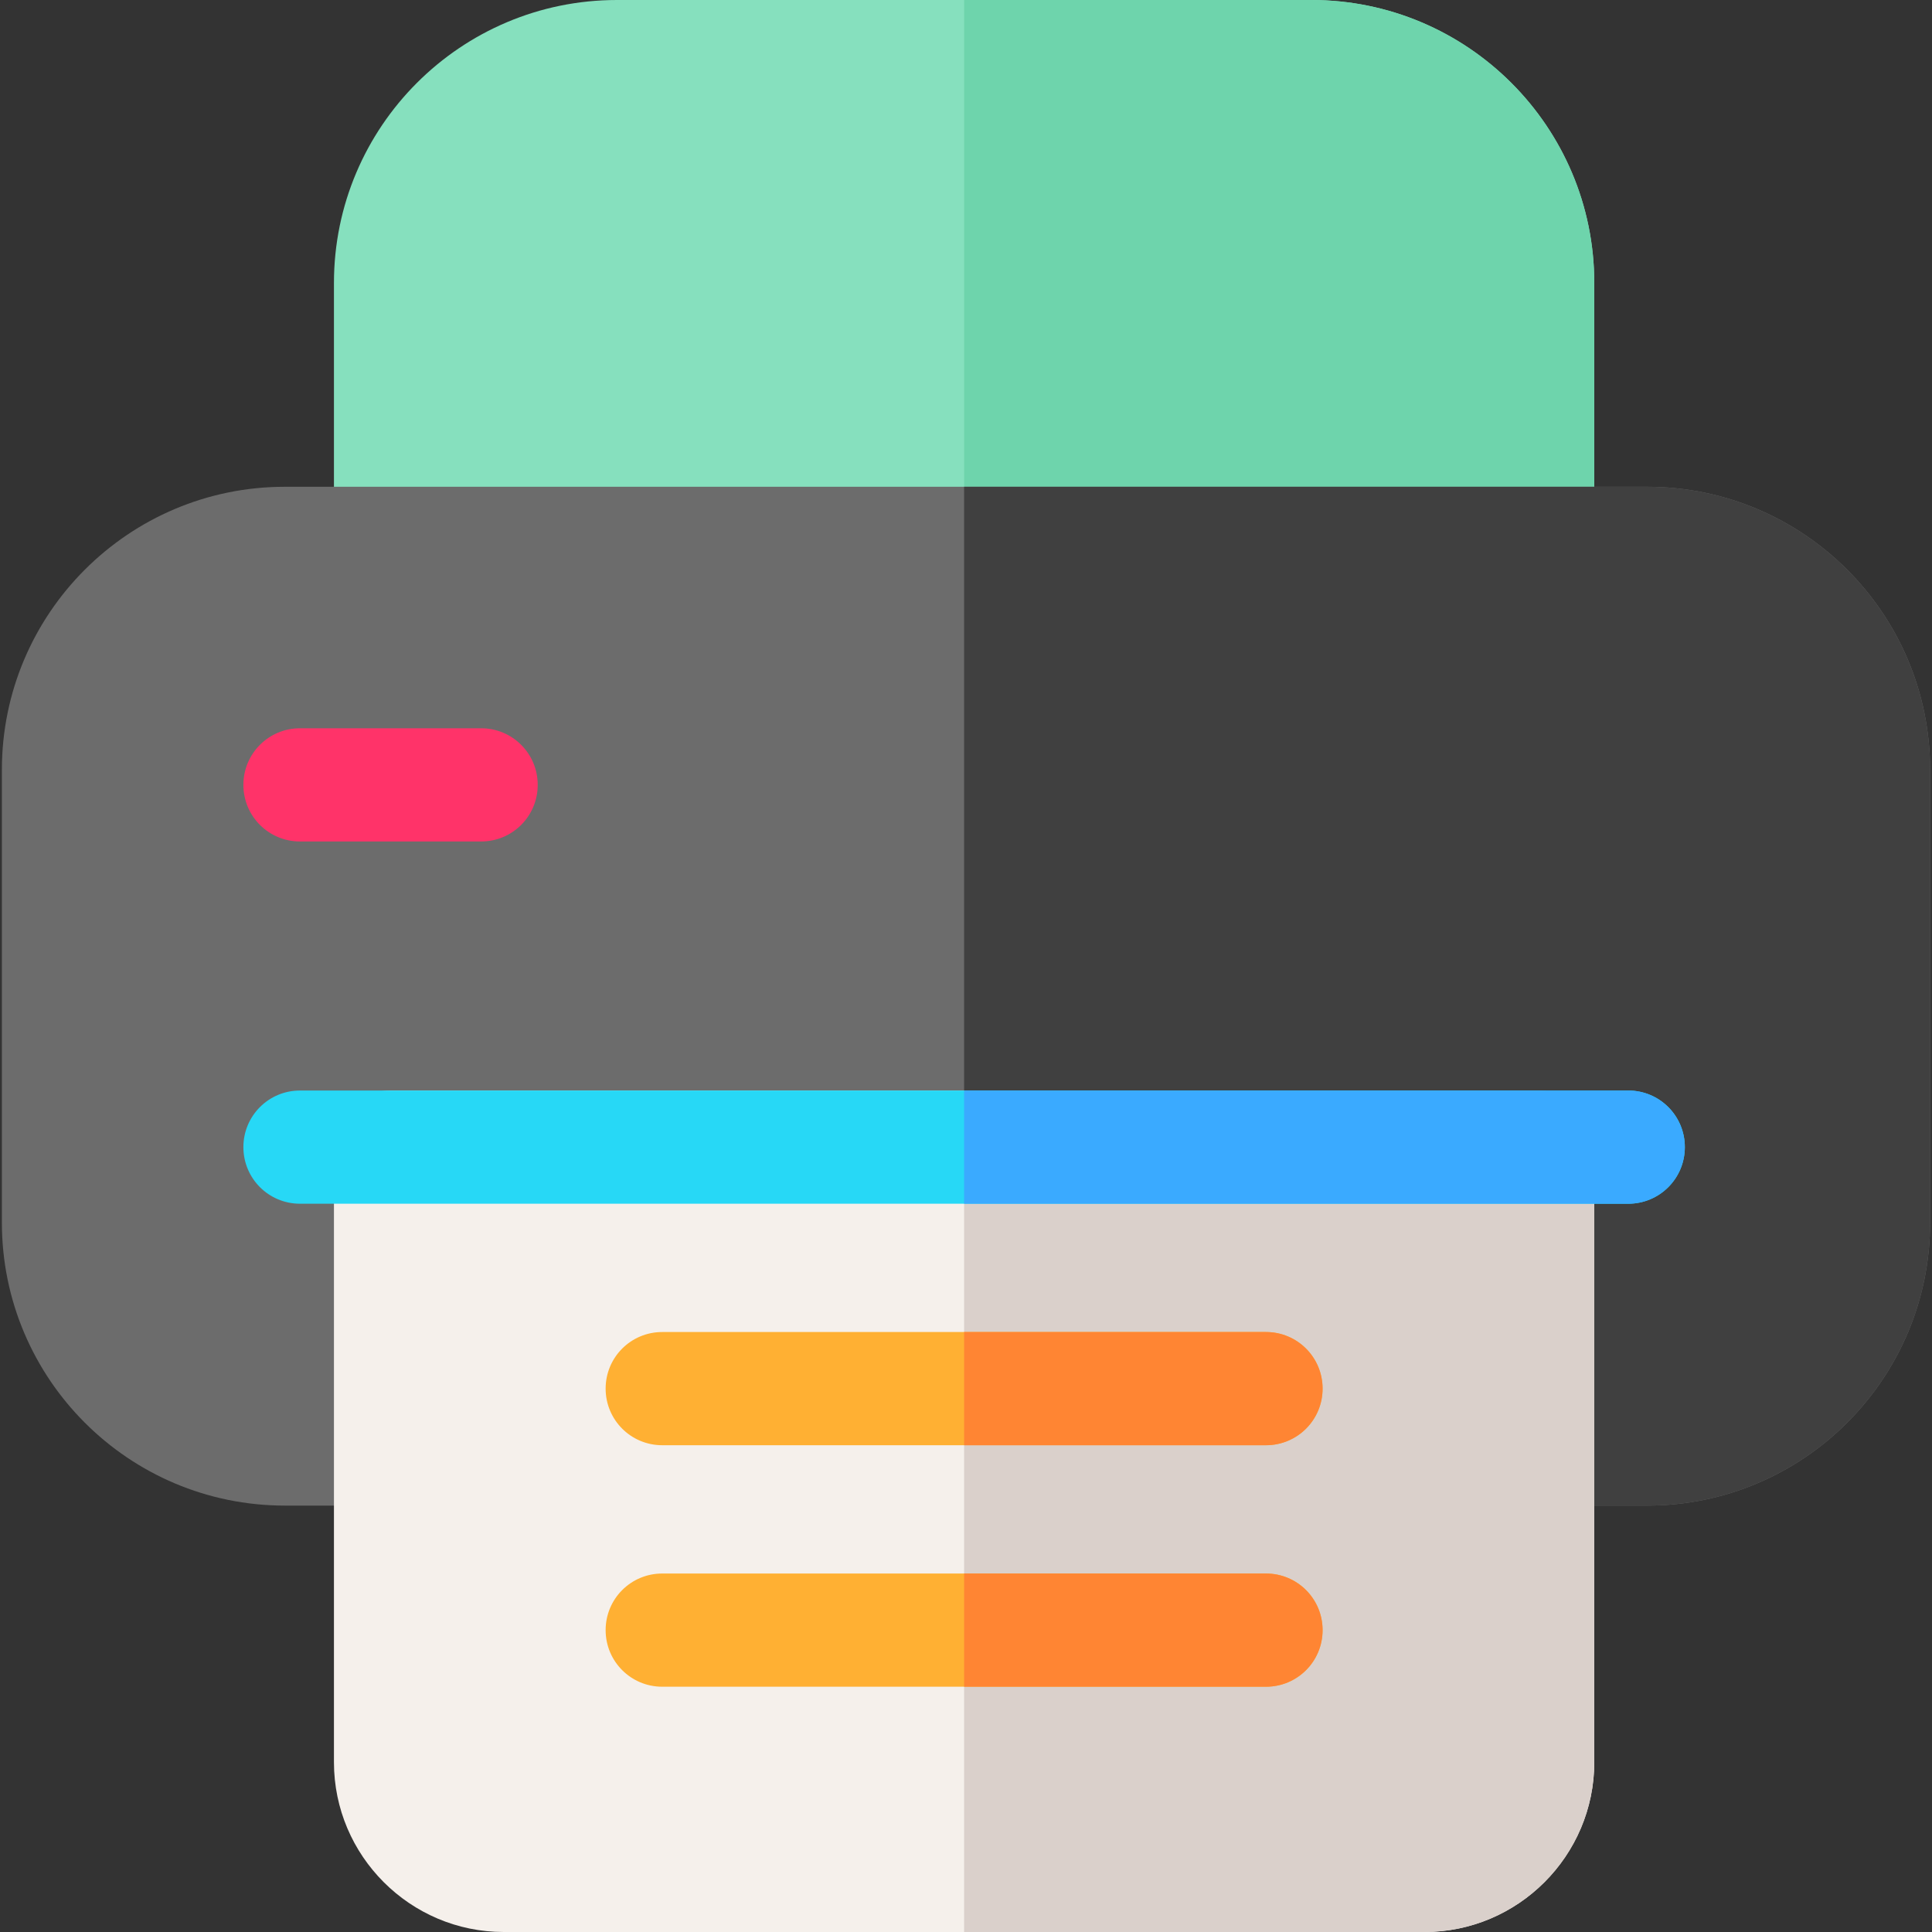
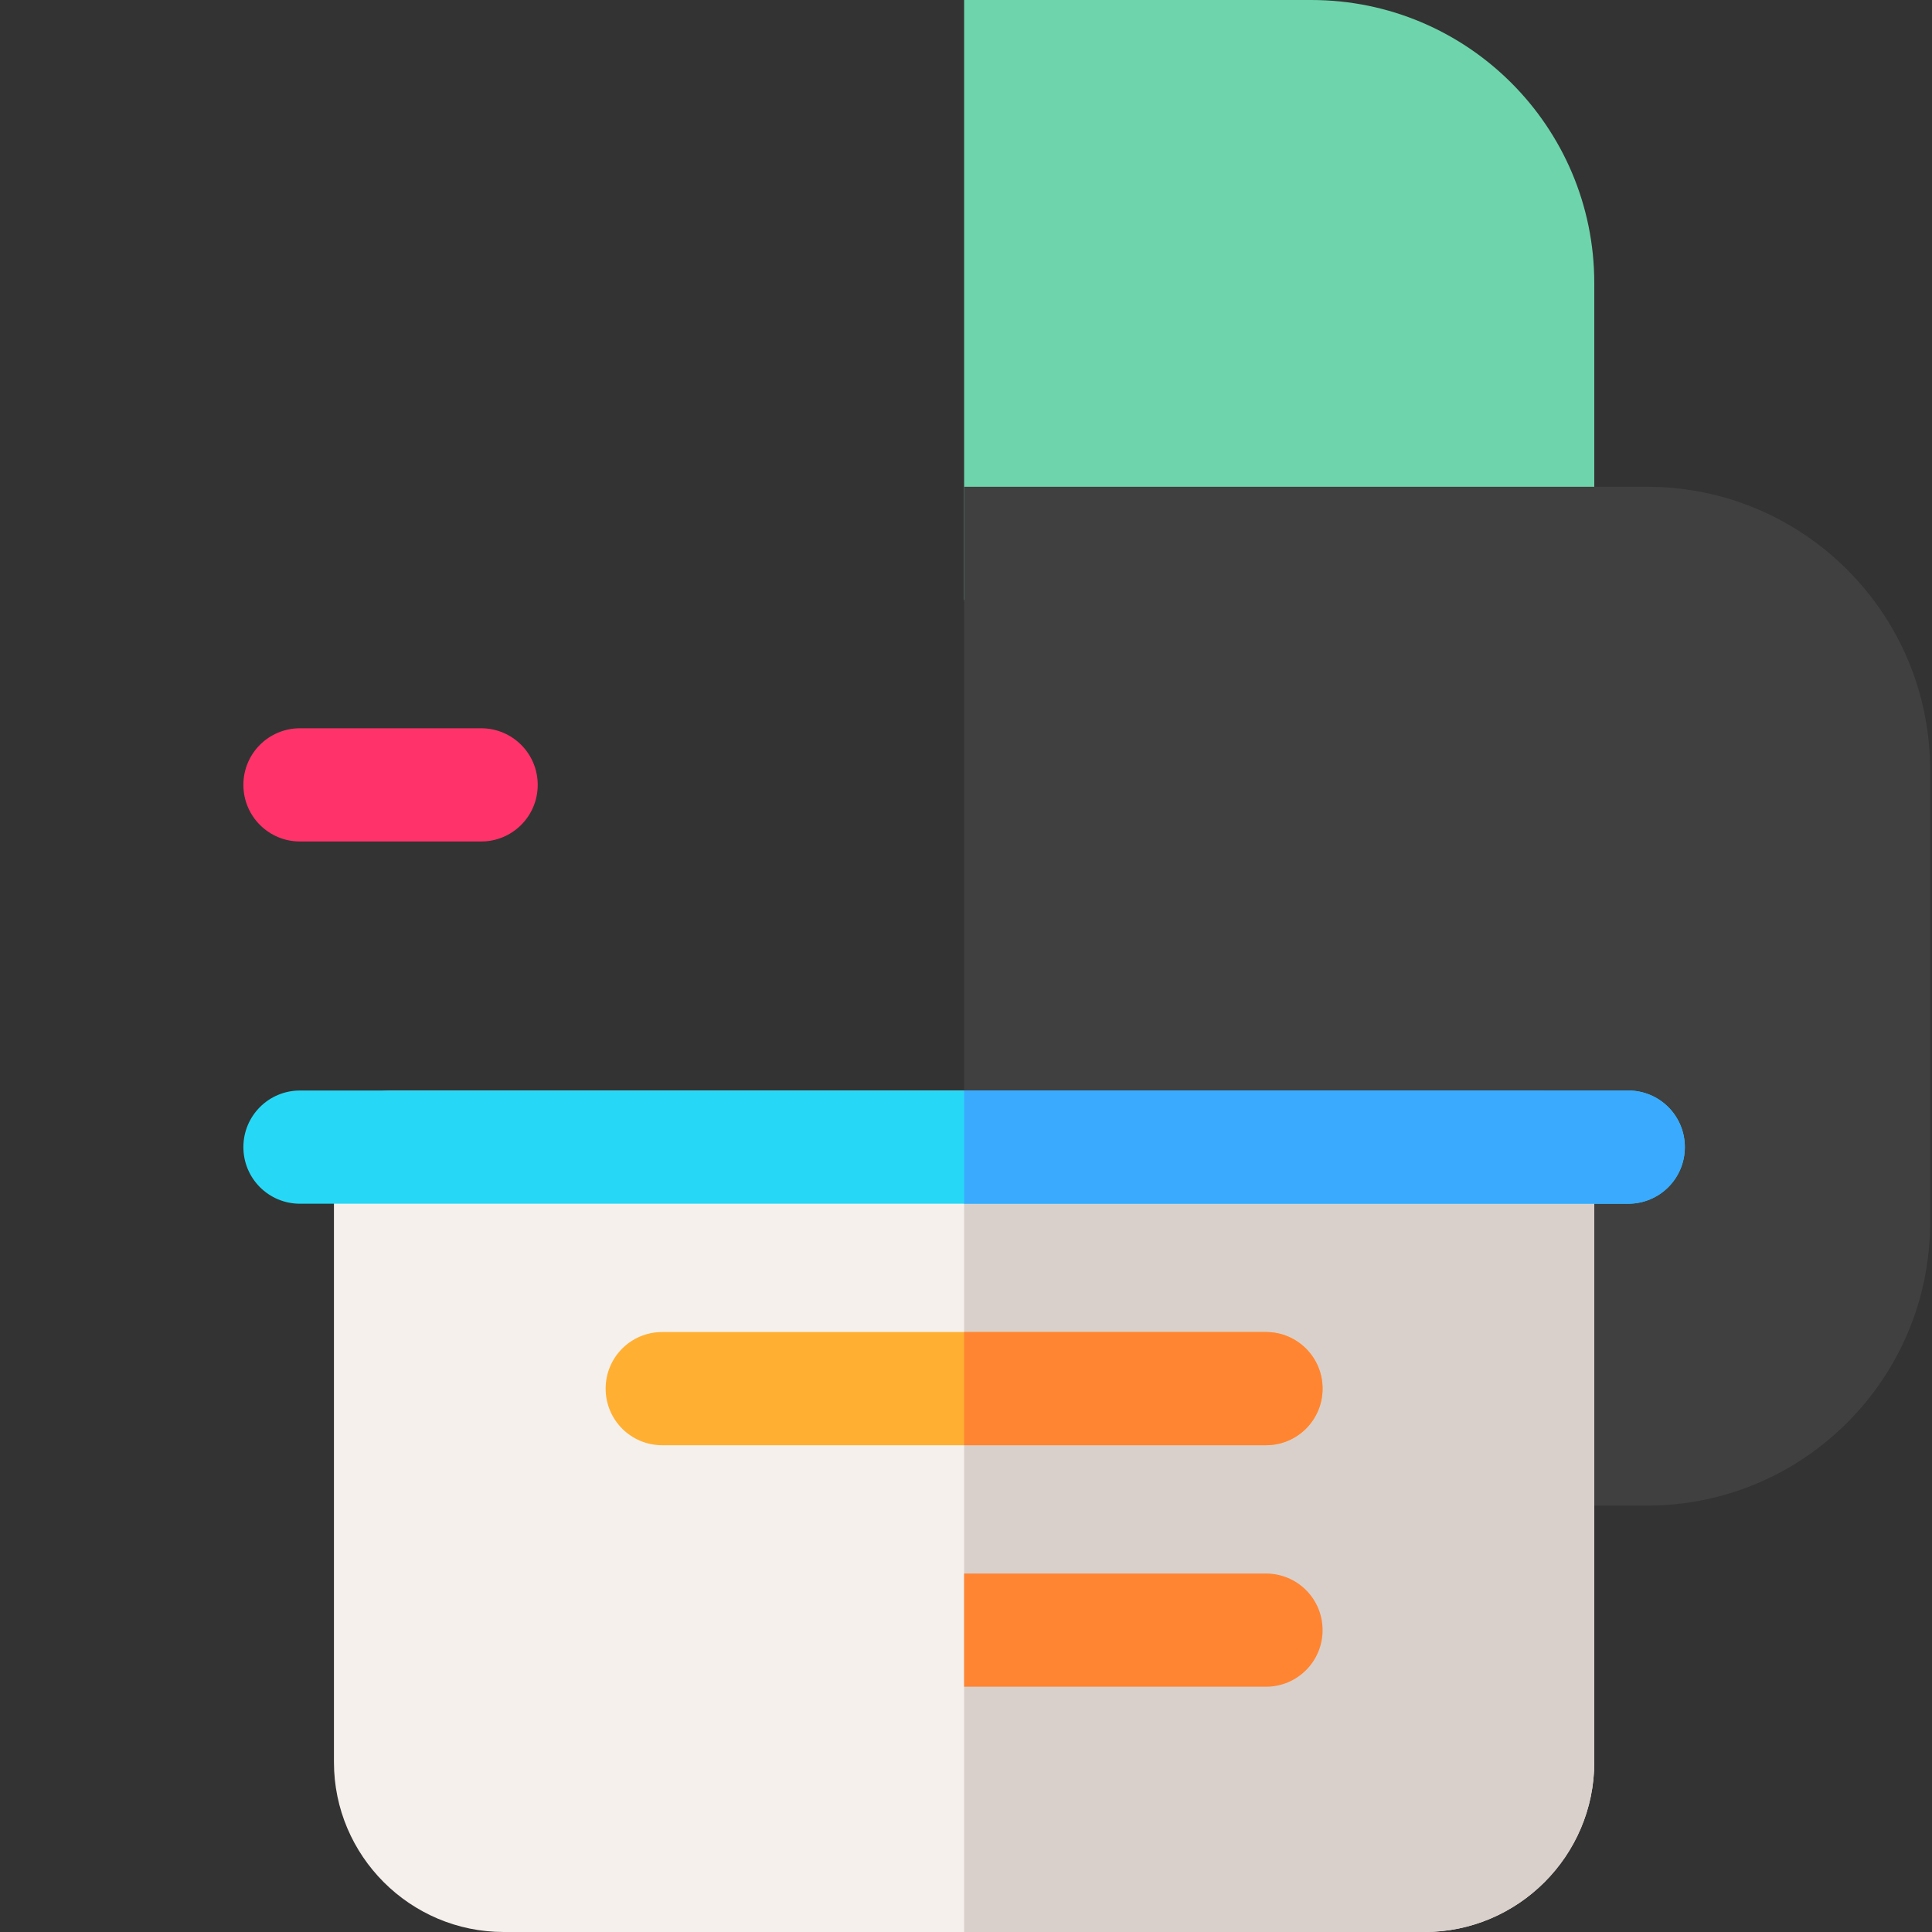
<svg xmlns="http://www.w3.org/2000/svg" id="Capa_1" x="0px" y="0px" viewBox="0 0 512 512" style="enable-background:new 0 0 512 512;" xml:space="preserve">
  <rect x="0" y="0" width="512" height="512" fill="#333333" stroke="none" />
  <style type="text/css">
	.st0{fill:#86E0BE;}
	.st1{fill:#6ED4AC;}
	.st2{fill:#6C6C6C;}
	.st3{fill:#404040;}
	.st4{fill:#F5F0EB;}
	.st5{fill:#DAD0CB;}
	.st6{fill:#27D8F6;}
	.st7{fill:#3AAAFF;}
	.st8{fill:#FFB033;}
	.st9{fill:#FF8533;}
	.st10{fill:#FF3369;}
</style>
  <g>
-     <path class="st0" d="M347.5,0h-184c-41.4,0-75,33.6-75,75v69c0,8.3,6.7,15,15,15h304c8.3,0,15-6.7,15-15V75   C422.5,33.6,388.9,0,347.5,0z" />
    <path class="st1" d="M347.5,0h-92v159h152c8.3,0,15-6.7,15-15V75C422.5,33.6,388.9,0,347.5,0z" />
-     <path class="st2" d="M436.5,129h-361c-41.4,0-75,33.6-75,75v120c0,41.4,33.6,75,75,75h361c41.4,0,75-33.6,75-75V204   C511.5,162.6,477.9,129,436.5,129z" />
    <path class="st3" d="M436.5,129h-181v270h181c41.4,0,75-33.6,75-75V204C511.5,162.6,477.9,129,436.5,129z" />
    <path class="st4" d="M407.5,289h-304c-8.3,0-15,6.7-15,15v163c0,24.8,20.2,45,45,45h244c24.8,0,45-20.2,45-45V304   C422.5,295.7,415.8,289,407.5,289z" />
    <path class="st5" d="M407.5,289h-152v223h122c24.8,0,45-20.2,45-45V304C422.5,295.7,415.8,289,407.5,289z" />
    <path class="st6" d="M431.5,319h-352c-8.3,0-15-6.7-15-15s6.7-15,15-15h352c8.3,0,15,6.7,15,15S439.8,319,431.5,319z" />
    <path class="st7" d="M431.5,289h-176v30h176c8.3,0,15-6.7,15-15S439.8,289,431.5,289z" />
-     <path class="st8" d="M335.5,417h-160c-8.3,0-15,6.7-15,15s6.7,15,15,15h160c8.3,0,15-6.7,15-15S343.8,417,335.5,417z" />
    <path class="st9" d="M335.5,417h-80v30h80c8.3,0,15-6.7,15-15S343.8,417,335.5,417z" />
    <path class="st8" d="M175.5,383h160c8.3,0,15-6.7,15-15s-6.7-15-15-15h-160c-8.3,0-15,6.7-15,15S167.2,383,175.5,383z" />
    <path class="st9" d="M335.5,353h-80v30h80c8.3,0,15-6.7,15-15S343.8,353,335.5,353z" />
    <path class="st10" d="M127.5,193h-48c-8.3,0-15,6.7-15,15s6.7,15,15,15h48c8.3,0,15-6.7,15-15S135.8,193,127.5,193z" />
  </g>
</svg>